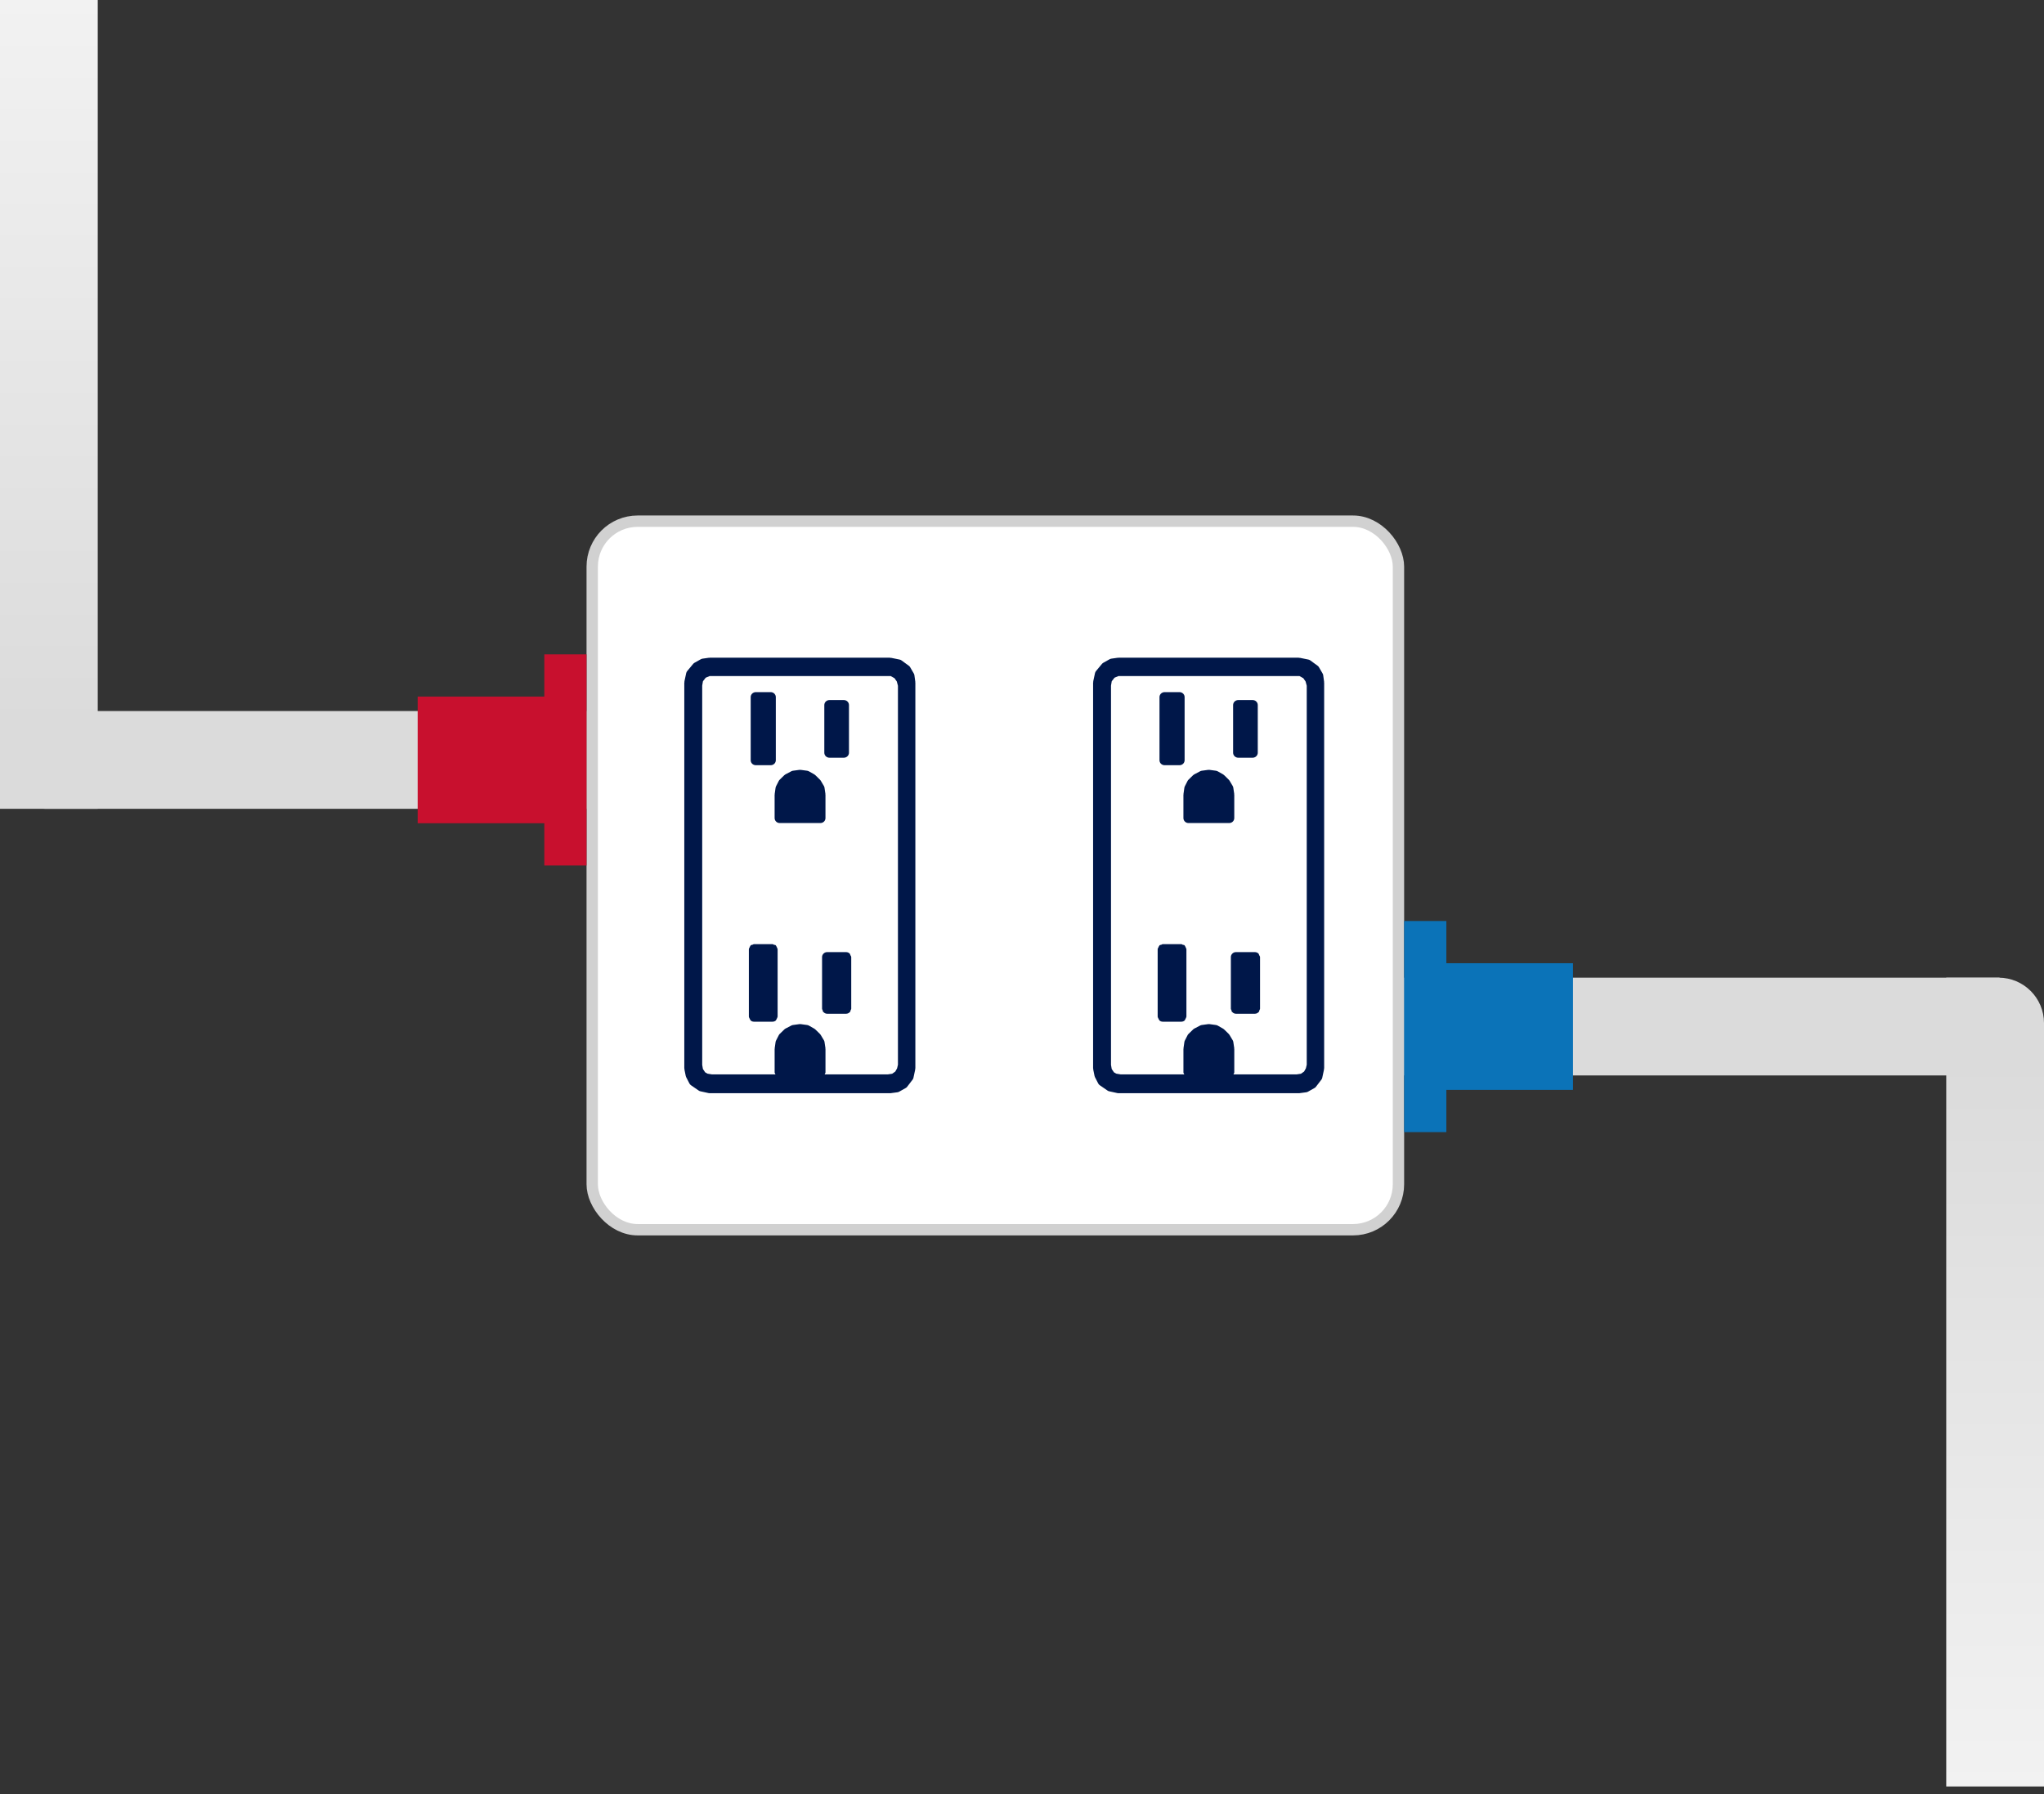
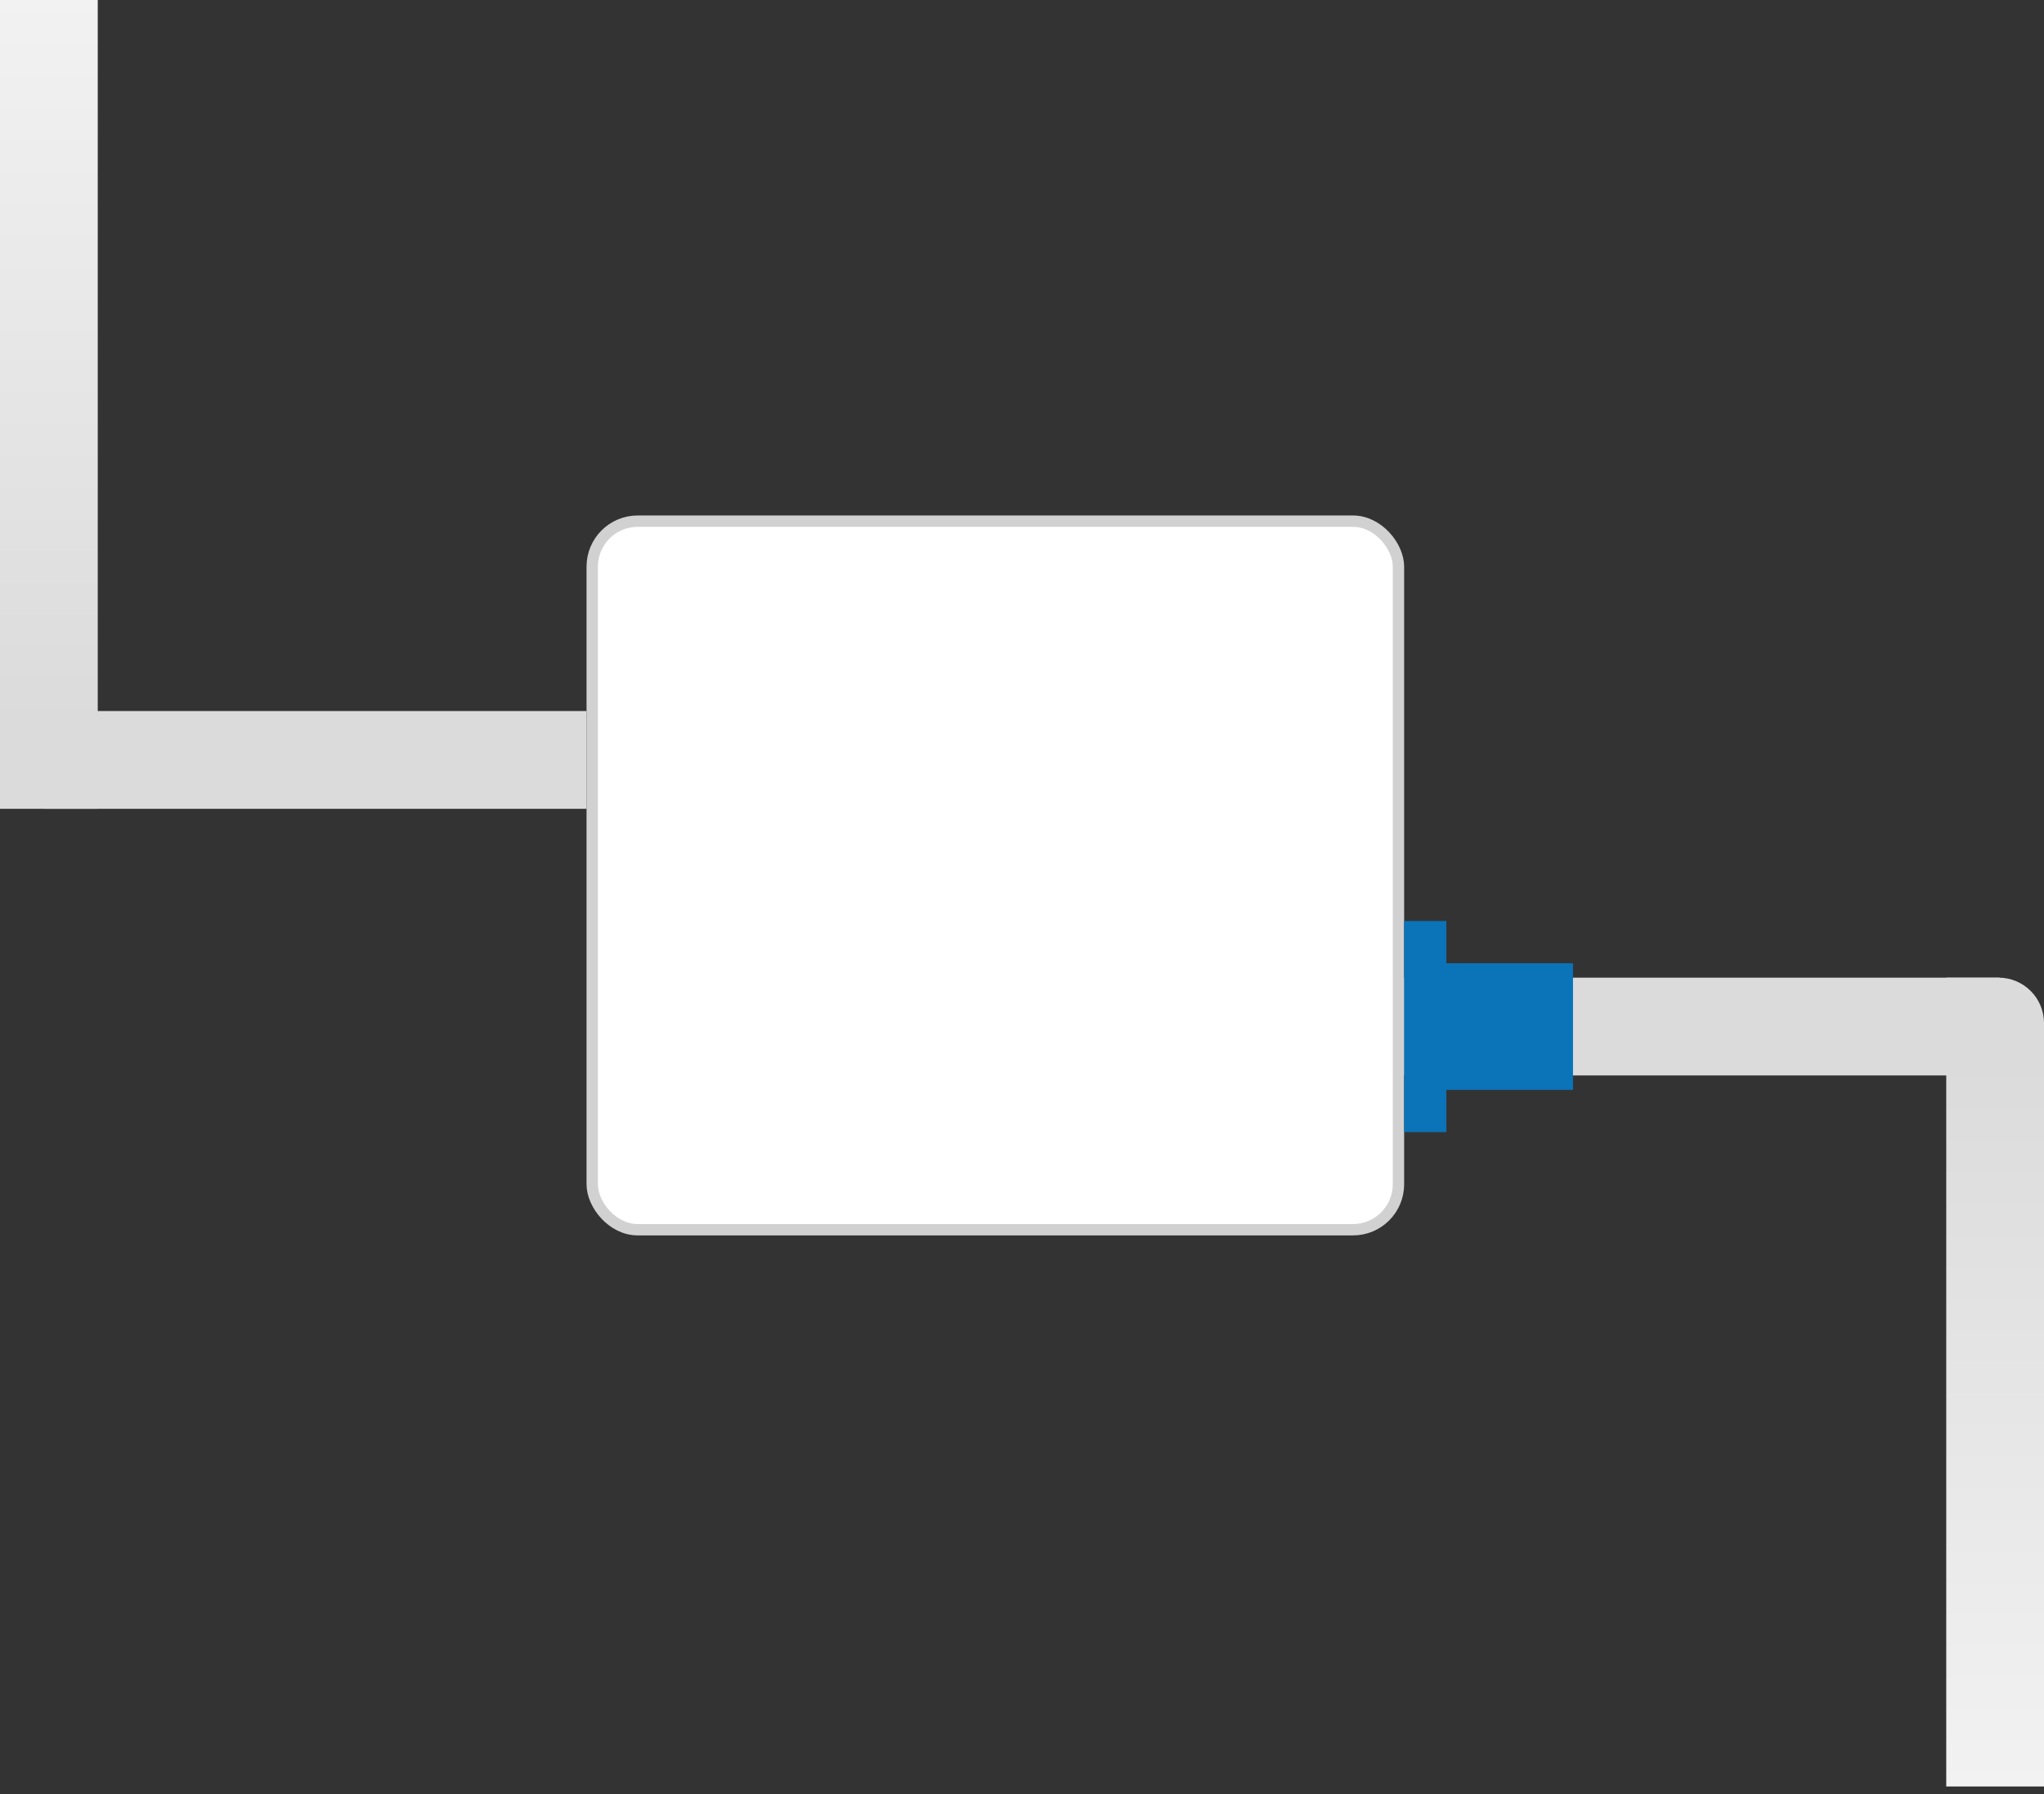
<svg xmlns="http://www.w3.org/2000/svg" width="180px" height="158px" viewBox="0 0 180 158" version="1.1">
  <rect x="0" y="0" width="180" height="158" fill="#333333" stroke="none" />
  <title>Group 3</title>
  <defs>
    <linearGradient x1="50%" y1="10.499%" x2="50%" y2="100%" id="linearGradient-1">
      <stop stop-color="#DBDBDB" offset="0%" />
      <stop stop-color="#F2F2F2" offset="100%" />
    </linearGradient>
    <linearGradient x1="50%" y1="10.499%" x2="50%" y2="100%" id="linearGradient-2">
      <stop stop-color="#DBDBDB" offset="0%" />
      <stop stop-color="#F2F2F2" offset="100%" />
    </linearGradient>
  </defs>
  <g id="Page-1" stroke="none" stroke-width="1" fill="none" fill-rule="evenodd">
    <g id="Artboard" transform="translate(-260, -239)">
      <g id="Rectangle-2" transform="translate(0, 146)">
        <g id="Group-3" transform="translate(260, 93)">
          <g id="Group-2" transform="translate(51.652, 45.391)">
            <rect id="Rectangle" stroke="#D1D1D1" fill="#FFFFFF" x="0.5" y="0.5" width="71" height="62.391" rx="4" />
-             <rect id="Rectangle" fill="#FFFFFF" x="10.174" y="13.304" width="18" height="37.565" rx="2" />
-             <rect id="Rectangle-Copy" fill="#FFFFFF" x="45.391" y="13.304" width="18" height="37.565" rx="2" />
-             <path d="M62.719,12.522 C62.735,12.522 62.744,12.537 62.762,12.54 C62.781,12.54 62.793,12.528 62.809,12.531 L62.809,12.531 L63.565,12.685 C63.63,12.697 63.692,12.725 63.742,12.764 L63.742,12.764 L64.38,13.23 C64.43,13.264 64.47,13.312 64.501,13.364 L64.501,13.364 L64.817,13.909 C64.848,13.957 64.867,14.012 64.873,14.066 L64.873,14.066 L64.953,14.648 C64.957,14.66 64.944,14.669 64.944,14.681 C64.947,14.69 64.957,14.699 64.957,14.708 L64.957,14.708 L64.957,48.68 C64.957,48.698 64.941,48.707 64.938,48.722 C64.938,48.74 64.95,48.753 64.947,48.771 L64.947,48.771 L64.789,49.51 C64.777,49.573 64.749,49.631 64.709,49.682 L64.709,49.682 L64.231,50.306 C64.194,50.355 64.148,50.394 64.092,50.421 L64.092,50.421 L63.537,50.733 C63.488,50.761 63.432,50.782 63.373,50.788 L63.373,50.788 L62.778,50.867 C62.756,50.87 62.738,50.87 62.719,50.87 L46.849,50.87 C46.818,50.87 46.784,50.867 46.753,50.86 L46.753,50.86 L46.034,50.703 C45.975,50.691 45.92,50.67 45.873,50.633 L45.873,50.633 L45.197,50.167 C45.136,50.125 45.089,50.07 45.055,50.003 L45.055,50.003 L44.776,49.461 C44.757,49.425 44.745,49.389 44.736,49.349 L44.736,49.349 L44.618,48.768 C44.615,48.75 44.627,48.737 44.627,48.719 C44.624,48.707 44.609,48.698 44.609,48.68 L44.609,48.68 L44.609,14.708 L44.609,14.708 L44.627,14.666 C44.63,14.648 44.615,14.636 44.618,14.618 L44.618,14.618 L44.776,13.882 C44.792,13.812 44.823,13.748 44.869,13.694 L44.869,13.694 L45.387,13.07 C45.421,13.031 45.464,12.994 45.51,12.967 L45.51,12.967 L46.068,12.655 C46.118,12.628 46.174,12.61 46.229,12.604 L46.229,12.604 L46.784,12.525 C46.8,12.525 46.806,12.534 46.818,12.534 C46.831,12.534 46.837,12.522 46.849,12.522 L46.849,12.522 Z M62.784,14.139 L46.843,14.139 L46.493,14.284 L46.251,14.596 L46.186,14.978 L46.186,48.374 L46.248,48.737 L46.446,49.031 L46.654,49.149 L47.044,49.213 L52.641,49.213 C52.61,49.152 52.564,49.095 52.564,49.031 L52.564,49.031 L52.564,46.969 C52.564,46.957 52.576,46.951 52.576,46.942 C52.579,46.929 52.567,46.92 52.57,46.908 L52.57,46.908 L52.647,46.366 C52.654,46.318 52.669,46.272 52.691,46.23 L52.691,46.23 L52.929,45.763 C52.951,45.721 52.979,45.682 53.013,45.648 L53.013,45.648 L53.413,45.261 C53.441,45.23 53.478,45.203 53.515,45.182 L53.515,45.182 L54.033,44.912 C54.079,44.888 54.129,44.87 54.181,44.864 L54.181,44.864 L54.739,44.788 C54.783,44.782 54.823,44.782 54.866,44.788 L54.866,44.788 L55.424,44.864 C55.48,44.87 55.536,44.891 55.585,44.918 L55.585,44.918 L56.066,45.191 C56.097,45.209 56.128,45.233 56.155,45.261 L56.155,45.261 L56.552,45.648 C56.58,45.676 56.605,45.706 56.623,45.739 L56.623,45.739 L56.902,46.206 C56.93,46.254 56.952,46.309 56.958,46.366 L56.958,46.366 L57.039,46.908 C57.039,46.92 57.029,46.929 57.029,46.942 C57.029,46.951 57.042,46.957 57.042,46.969 L57.042,46.969 L57.042,49.031 C57.042,49.095 56.995,49.152 56.967,49.213 L56.967,49.213 L62.527,49.213 L62.917,49.155 L63.19,48.962 L63.348,48.68 L63.423,48.362 L63.423,14.99 L63.323,14.618 L63.122,14.327 L62.784,14.139 Z M52.377,37.746 C52.427,37.746 52.461,37.782 52.507,37.801 C52.557,37.816 52.613,37.807 52.656,37.84 C52.665,37.846 52.662,37.858 52.672,37.864 C52.712,37.901 52.724,37.952 52.749,38.004 C52.777,38.058 52.811,38.104 52.814,38.161 C52.817,38.17 52.827,38.176 52.827,38.185 L52.827,38.185 L52.827,44.133 C52.827,44.142 52.817,44.149 52.814,44.158 C52.811,44.215 52.777,44.264 52.749,44.315 C52.724,44.367 52.712,44.418 52.672,44.454 C52.662,44.46 52.665,44.473 52.656,44.479 C52.572,44.542 52.476,44.573 52.377,44.573 L52.377,44.573 L50.744,44.573 C50.645,44.573 50.546,44.542 50.465,44.476 C50.456,44.47 50.459,44.46 50.45,44.451 C50.409,44.415 50.397,44.364 50.372,44.315 C50.347,44.261 50.307,44.215 50.304,44.155 C50.304,44.149 50.295,44.142 50.295,44.133 L50.295,44.133 L50.295,38.185 C50.295,38.176 50.304,38.17 50.304,38.164 C50.307,38.104 50.347,38.061 50.372,38.007 C50.397,37.955 50.409,37.904 50.45,37.867 C50.459,37.858 50.456,37.849 50.465,37.843 C50.509,37.807 50.564,37.816 50.617,37.798 C50.663,37.782 50.694,37.746 50.744,37.746 L50.744,37.746 Z M58.854,38.446 C58.972,38.446 59.086,38.488 59.176,38.576 C59.21,38.609 59.21,38.661 59.232,38.706 C59.26,38.767 59.31,38.821 59.31,38.885 L59.31,38.885 L59.31,43.434 C59.31,43.485 59.269,43.519 59.254,43.567 C59.235,43.616 59.245,43.667 59.207,43.709 C59.201,43.715 59.195,43.712 59.189,43.722 C59.105,43.812 58.993,43.873 58.86,43.873 L58.86,43.873 L57.19,43.873 C57.057,43.873 56.942,43.812 56.861,43.718 C56.855,43.712 56.843,43.715 56.837,43.709 C56.803,43.667 56.809,43.612 56.793,43.564 C56.778,43.519 56.741,43.485 56.741,43.434 L56.741,43.434 L56.741,38.885 C56.741,38.773 56.784,38.661 56.871,38.576 C56.957,38.488 57.072,38.446 57.19,38.446 L57.19,38.446 Z M54.802,22.394 L54.865,22.399 L55.423,22.474 C55.479,22.483 55.535,22.502 55.587,22.529 L55.587,22.529 L56.065,22.801 C56.099,22.823 56.127,22.844 56.155,22.871 L56.155,22.871 L56.554,23.262 C56.579,23.286 56.604,23.316 56.626,23.35 L56.626,23.35 L56.901,23.816 C56.932,23.867 56.951,23.919 56.957,23.976 L56.957,23.976 L57.038,24.522 C57.038,24.531 57.028,24.54 57.028,24.552 C57.028,24.564 57.041,24.57 57.041,24.582 L57.041,24.582 L57.041,26.642 C57.041,26.754 56.997,26.869 56.911,26.954 C56.821,27.041 56.706,27.081 56.591,27.081 L56.591,27.081 L53.012,27.081 C52.898,27.081 52.783,27.041 52.696,26.954 C52.609,26.869 52.563,26.754 52.563,26.642 L52.563,26.642 L52.563,24.582 L52.563,24.582 L52.575,24.552 C52.578,24.54 52.566,24.531 52.569,24.522 L52.569,24.522 L52.646,23.976 C52.653,23.931 52.668,23.886 52.69,23.84 L52.69,23.84 L52.928,23.374 C52.95,23.331 52.978,23.292 53.012,23.262 L53.012,23.262 L53.412,22.871 C53.443,22.841 53.477,22.816 53.517,22.795 L53.517,22.795 L54.032,22.523 C54.078,22.498 54.128,22.48 54.18,22.474 L54.18,22.474 L54.738,22.399 C54.782,22.392 54.822,22.392 54.865,22.399 Z M52.219,15.553 C52.467,15.553 52.668,15.75 52.668,15.992 L52.668,15.992 L52.668,21.549 C52.668,21.795 52.467,21.988 52.219,21.988 L52.219,21.988 L50.905,21.988 C50.657,21.988 50.456,21.795 50.456,21.549 L50.456,21.549 L50.456,15.992 C50.456,15.75 50.657,15.553 50.905,15.553 L50.905,15.553 Z M58.662,16.252 C58.91,16.252 59.111,16.449 59.111,16.691 L59.111,16.691 L59.111,20.889 C59.111,21.131 58.91,21.328 58.662,21.328 L58.662,21.328 L57.388,21.328 C57.14,21.328 56.939,21.131 56.939,20.889 L56.939,20.889 L56.939,16.691 C56.939,16.449 57.14,16.252 57.388,16.252 L57.388,16.252 Z" id="Combined-Shape" fill="#001749" />
-             <path d="M26.719,12.522 C26.735,12.522 26.744,12.537 26.762,12.54 C26.781,12.54 26.793,12.528 26.809,12.531 L26.809,12.531 L27.565,12.685 C27.63,12.697 27.692,12.725 27.742,12.764 L27.742,12.764 L28.38,13.23 C28.43,13.264 28.47,13.312 28.501,13.364 L28.501,13.364 L28.817,13.909 C28.848,13.957 28.867,14.012 28.873,14.066 L28.873,14.066 L28.953,14.648 C28.957,14.66 28.944,14.669 28.944,14.681 C28.947,14.69 28.957,14.699 28.957,14.708 L28.957,14.708 L28.957,48.68 C28.957,48.698 28.941,48.707 28.938,48.722 C28.938,48.74 28.95,48.753 28.947,48.771 L28.947,48.771 L28.789,49.51 C28.777,49.573 28.749,49.631 28.709,49.682 L28.709,49.682 L28.231,50.306 C28.194,50.355 28.148,50.394 28.092,50.421 L28.092,50.421 L27.537,50.733 C27.488,50.761 27.432,50.782 27.373,50.788 L27.373,50.788 L26.778,50.867 C26.756,50.87 26.738,50.87 26.719,50.87 L10.849,50.87 C10.818,50.87 10.784,50.867 10.753,50.86 L10.753,50.86 L10.034,50.703 C9.975,50.691 9.92,50.67 9.873,50.633 L9.873,50.633 L9.197,50.167 C9.136,50.125 9.089,50.07 9.055,50.003 L9.055,50.003 L8.776,49.461 C8.757,49.425 8.745,49.389 8.736,49.349 L8.736,49.349 L8.618,48.768 C8.615,48.75 8.627,48.737 8.627,48.719 C8.624,48.707 8.609,48.698 8.609,48.68 L8.609,48.68 L8.609,14.708 L8.609,14.708 L8.627,14.666 C8.63,14.648 8.615,14.636 8.618,14.618 L8.618,14.618 L8.776,13.882 C8.792,13.812 8.823,13.748 8.869,13.694 L8.869,13.694 L9.387,13.07 C9.421,13.031 9.464,12.994 9.51,12.967 L9.51,12.967 L10.068,12.655 C10.118,12.628 10.174,12.61 10.229,12.604 L10.229,12.604 L10.784,12.525 C10.8,12.525 10.806,12.534 10.818,12.534 C10.831,12.534 10.837,12.522 10.849,12.522 L10.849,12.522 Z M26.784,14.139 L10.843,14.139 L10.493,14.284 L10.251,14.596 L10.186,14.978 L10.186,48.374 L10.248,48.737 L10.446,49.031 L10.654,49.149 L11.044,49.213 L16.641,49.213 C16.61,49.152 16.564,49.095 16.564,49.031 L16.564,49.031 L16.564,46.969 C16.564,46.957 16.576,46.951 16.576,46.942 C16.579,46.929 16.567,46.92 16.57,46.908 L16.57,46.908 L16.647,46.366 C16.654,46.318 16.669,46.272 16.691,46.23 L16.691,46.23 L16.929,45.763 C16.951,45.721 16.979,45.682 17.013,45.648 L17.013,45.648 L17.413,45.261 C17.441,45.23 17.478,45.203 17.515,45.182 L17.515,45.182 L18.033,44.912 C18.079,44.888 18.129,44.87 18.181,44.864 L18.181,44.864 L18.739,44.788 C18.783,44.782 18.823,44.782 18.866,44.788 L18.866,44.788 L19.424,44.864 C19.48,44.87 19.536,44.891 19.585,44.918 L19.585,44.918 L20.066,45.191 C20.097,45.209 20.128,45.233 20.155,45.261 L20.155,45.261 L20.552,45.648 C20.58,45.676 20.605,45.706 20.623,45.739 L20.623,45.739 L20.902,46.206 C20.93,46.254 20.952,46.309 20.958,46.366 L20.958,46.366 L21.039,46.908 C21.039,46.92 21.029,46.929 21.029,46.942 C21.029,46.951 21.042,46.957 21.042,46.969 L21.042,46.969 L21.042,49.031 C21.042,49.095 20.995,49.152 20.967,49.213 L20.967,49.213 L26.527,49.213 L26.917,49.155 L27.19,48.962 L27.348,48.68 L27.423,48.362 L27.423,14.99 L27.323,14.618 L27.122,14.327 L26.784,14.139 Z M16.377,37.746 C16.427,37.746 16.461,37.782 16.507,37.801 C16.557,37.816 16.613,37.807 16.656,37.84 C16.665,37.846 16.662,37.858 16.672,37.864 C16.712,37.901 16.724,37.952 16.749,38.004 C16.777,38.058 16.811,38.104 16.814,38.161 C16.817,38.17 16.827,38.176 16.827,38.185 L16.827,38.185 L16.827,44.133 C16.827,44.142 16.817,44.149 16.814,44.158 C16.811,44.215 16.777,44.264 16.749,44.315 C16.724,44.367 16.712,44.418 16.672,44.454 C16.662,44.46 16.665,44.473 16.656,44.479 C16.572,44.542 16.476,44.573 16.377,44.573 L16.377,44.573 L14.744,44.573 C14.645,44.573 14.546,44.542 14.465,44.476 C14.456,44.47 14.459,44.46 14.45,44.451 C14.409,44.415 14.397,44.364 14.372,44.315 C14.347,44.261 14.307,44.215 14.304,44.155 C14.304,44.149 14.295,44.142 14.295,44.133 L14.295,44.133 L14.295,38.185 C14.295,38.176 14.304,38.17 14.304,38.164 C14.307,38.104 14.347,38.061 14.372,38.007 C14.397,37.955 14.409,37.904 14.45,37.867 C14.459,37.858 14.456,37.849 14.465,37.843 C14.509,37.807 14.564,37.816 14.617,37.798 C14.663,37.782 14.694,37.746 14.744,37.746 L14.744,37.746 Z M22.854,38.446 C22.972,38.446 23.086,38.488 23.176,38.576 C23.21,38.609 23.21,38.661 23.232,38.706 C23.26,38.767 23.31,38.821 23.31,38.885 L23.31,38.885 L23.31,43.434 C23.31,43.485 23.269,43.519 23.254,43.567 C23.235,43.616 23.245,43.667 23.207,43.709 C23.201,43.715 23.195,43.712 23.189,43.722 C23.105,43.812 22.993,43.873 22.86,43.873 L22.86,43.873 L21.19,43.873 C21.057,43.873 20.942,43.812 20.861,43.718 C20.855,43.712 20.843,43.715 20.837,43.709 C20.803,43.667 20.809,43.612 20.793,43.564 C20.778,43.519 20.741,43.485 20.741,43.434 L20.741,43.434 L20.741,38.885 C20.741,38.773 20.784,38.661 20.871,38.576 C20.957,38.488 21.072,38.446 21.19,38.446 L21.19,38.446 Z M18.802,22.394 L18.865,22.399 L19.423,22.474 C19.479,22.483 19.535,22.502 19.587,22.529 L19.587,22.529 L20.065,22.801 C20.099,22.823 20.127,22.844 20.155,22.871 L20.155,22.871 L20.554,23.262 C20.579,23.286 20.604,23.316 20.626,23.35 L20.626,23.35 L20.901,23.816 C20.932,23.867 20.951,23.919 20.957,23.976 L20.957,23.976 L21.038,24.522 C21.038,24.531 21.028,24.54 21.028,24.552 C21.028,24.564 21.041,24.57 21.041,24.582 L21.041,24.582 L21.041,26.642 C21.041,26.754 20.997,26.869 20.911,26.954 C20.821,27.041 20.706,27.081 20.591,27.081 L20.591,27.081 L17.012,27.081 C16.898,27.081 16.783,27.041 16.696,26.954 C16.609,26.869 16.563,26.754 16.563,26.642 L16.563,26.642 L16.563,24.582 L16.563,24.582 L16.575,24.552 C16.578,24.54 16.566,24.531 16.569,24.522 L16.569,24.522 L16.646,23.976 C16.653,23.931 16.668,23.886 16.69,23.84 L16.69,23.84 L16.928,23.374 C16.95,23.331 16.978,23.292 17.012,23.262 L17.012,23.262 L17.412,22.871 C17.443,22.841 17.477,22.816 17.517,22.795 L17.517,22.795 L18.032,22.523 C18.078,22.498 18.128,22.48 18.18,22.474 L18.18,22.474 L18.738,22.399 C18.782,22.392 18.822,22.392 18.865,22.399 Z M16.219,15.553 C16.467,15.553 16.668,15.75 16.668,15.992 L16.668,15.992 L16.668,21.549 C16.668,21.795 16.467,21.988 16.219,21.988 L16.219,21.988 L14.905,21.988 C14.657,21.988 14.456,21.795 14.456,21.549 L14.456,21.549 L14.456,15.992 C14.456,15.75 14.657,15.553 14.905,15.553 L14.905,15.553 Z M22.662,16.252 C22.91,16.252 23.111,16.449 23.111,16.691 L23.111,16.691 L23.111,20.889 C23.111,21.131 22.91,21.328 22.662,21.328 L22.662,21.328 L21.388,21.328 C21.14,21.328 20.939,21.131 20.939,20.889 L20.939,20.889 L20.939,16.691 C20.939,16.449 21.14,16.252 21.388,16.252 L21.388,16.252 Z" id="Combined-Shape-Copy" fill="#001749" />
          </g>
          <rect id="Rectangle-Copy-2" fill="#DBDBDB" x="0" y="62.609" width="51.652" height="8.609" />
-           <polygon id="Fill-1" fill="#C8102E" transform="translate(44.217, 66.913) scale(-1, 1) translate(-44.217, -66.913) " points="36.783 57.62 36.783 76.207 40.5 76.207 40.5 72.489 42.359 72.489 51.652 72.489 51.652 61.337 42.359 61.337 40.5 61.337 40.5 57.62" />
          <rect id="Rectangle-Copy-3" fill="#DBDBDB" x="123.652" y="86.087" width="52.435" height="8.609" />
          <polygon id="Fill-1-Copy" fill="#0B73B8" points="123.652 81.098 123.652 99.685 127.37 99.685 127.37 95.967 129.228 95.967 138.522 95.967 138.522 84.815 129.228 84.815 127.37 84.815 127.37 81.098" />
          <path d="M171.391,86.087 L176,86.087 C178.209,86.087 180,87.878 180,90.087 L180,157.304 L180,157.304 L171.391,157.304 L171.391,86.087 Z" id="Rectangle-Copy-4" fill="url(#linearGradient-1)" />
          <path d="M0,0 L4.609,0 C6.818,-4.05812251e-16 8.609,1.791 8.609,4 L8.609,71.217 L8.609,71.217 L0,71.217 L0,0 Z" id="Rectangle-Copy-7" fill="url(#linearGradient-2)" transform="translate(4.304, 35.609) rotate(180) translate(-4.304, -35.609) " />
        </g>
      </g>
    </g>
  </g>
</svg>